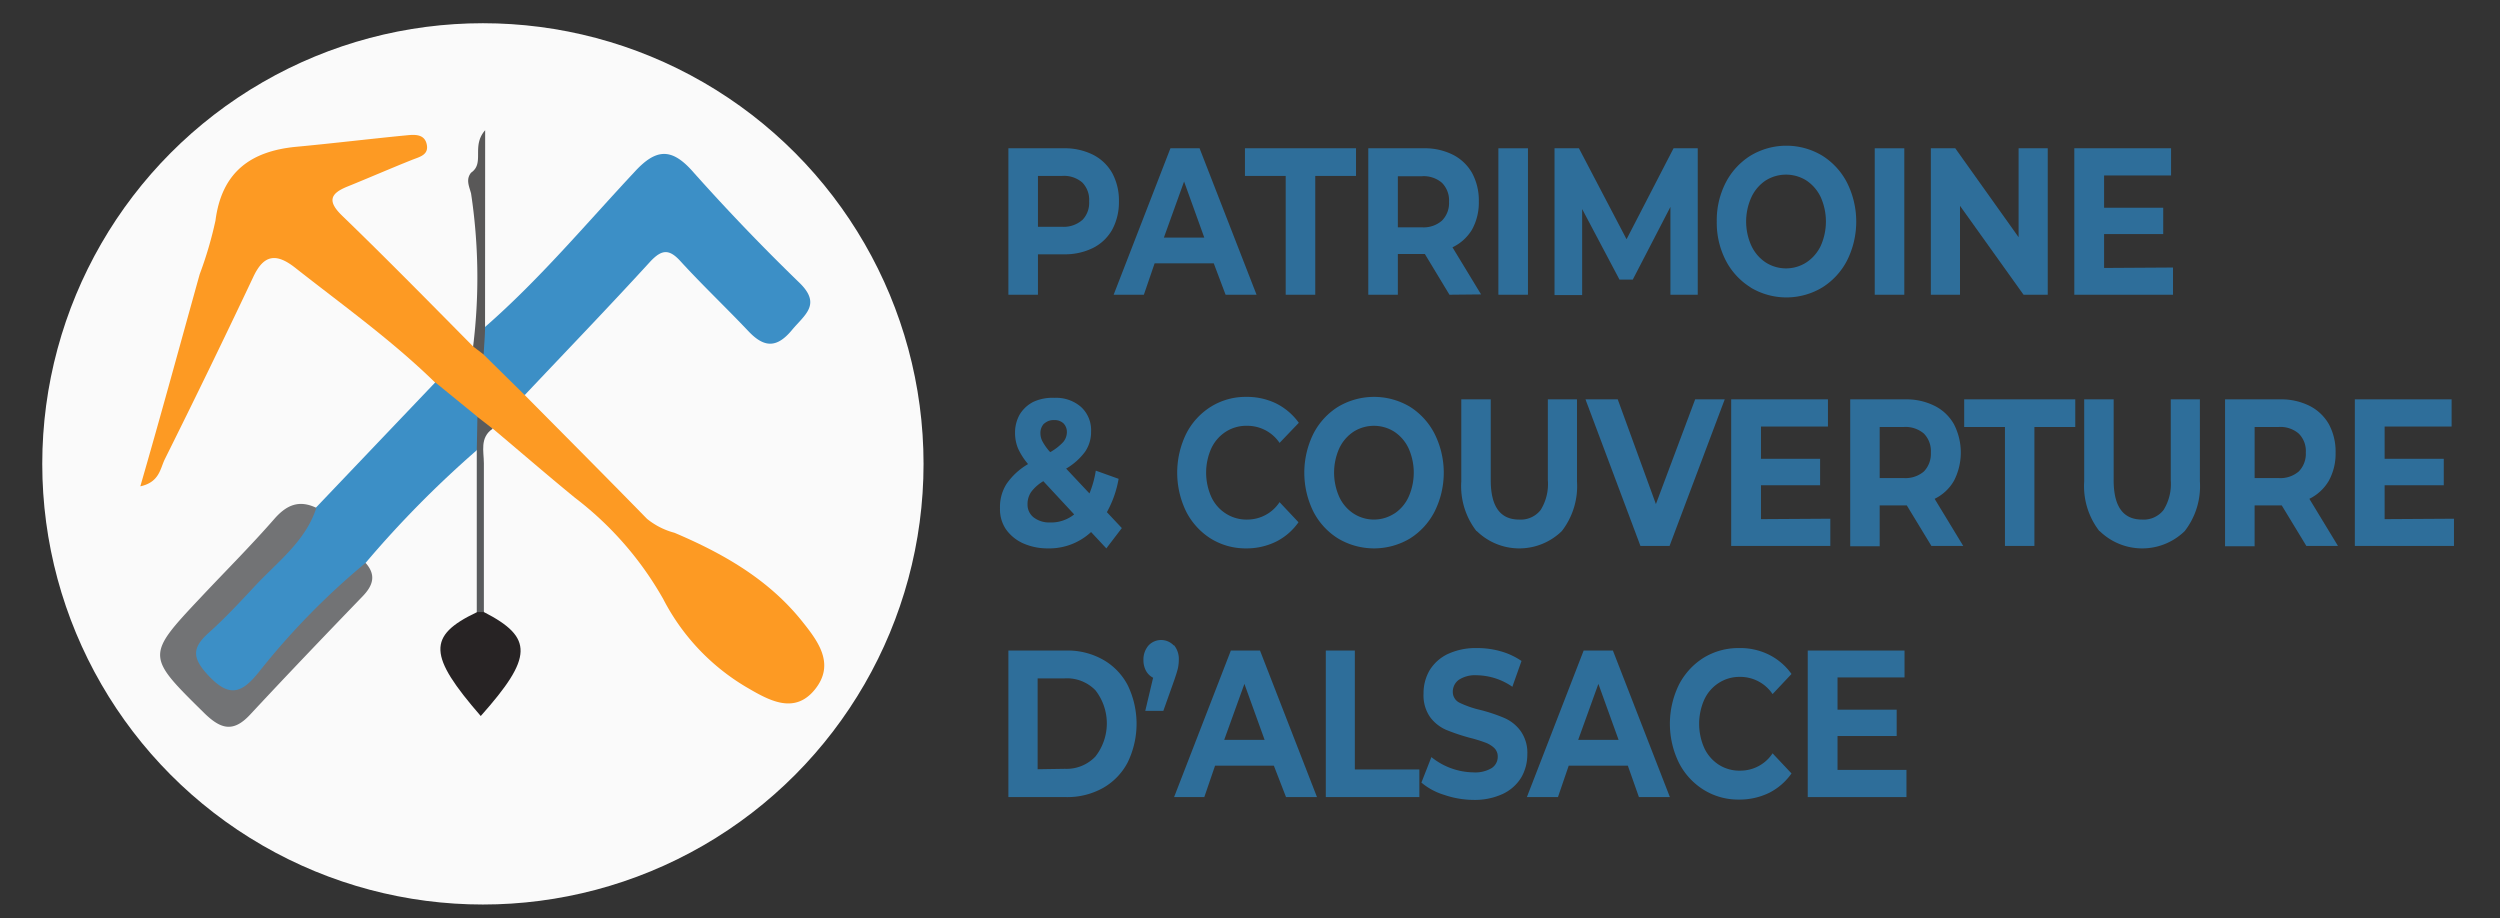
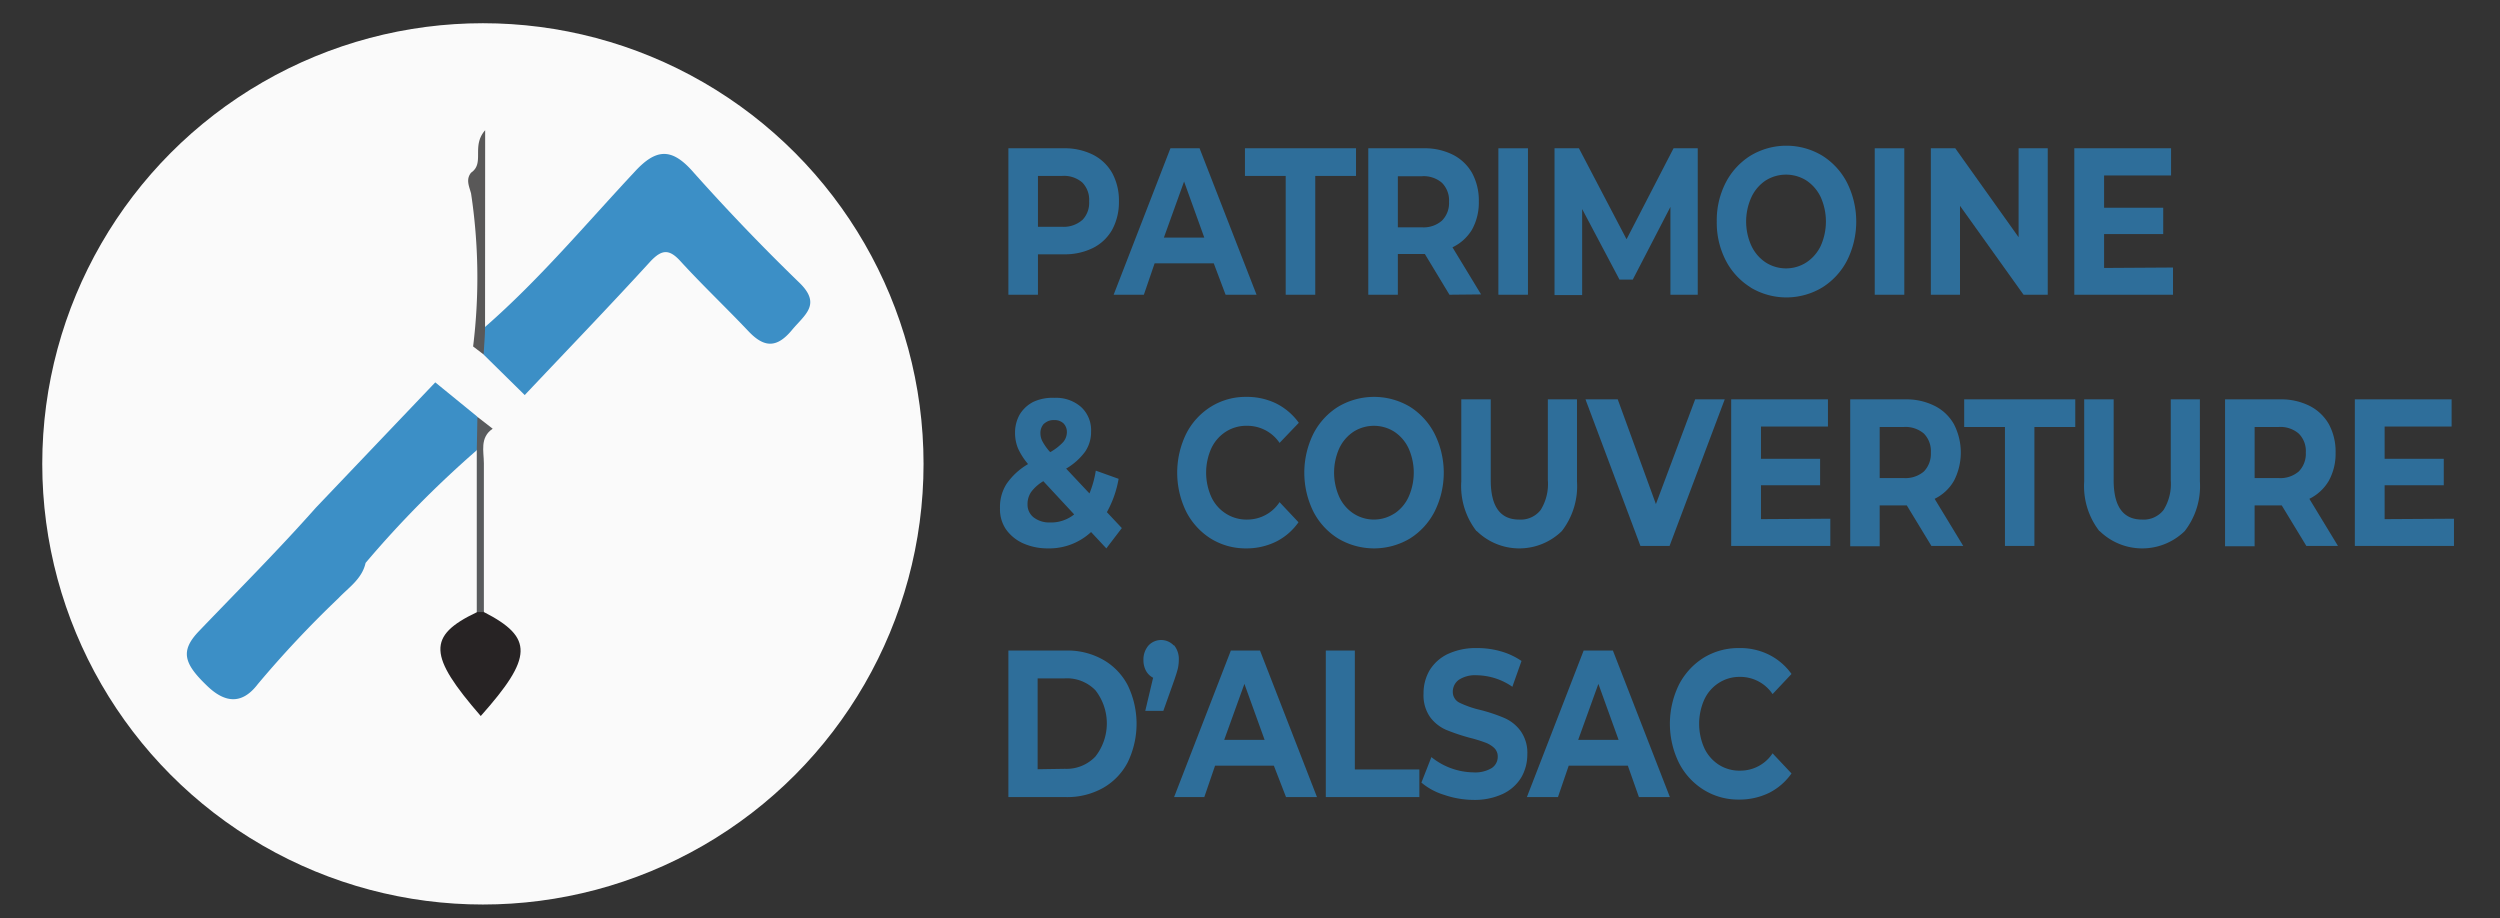
<svg xmlns="http://www.w3.org/2000/svg" id="Calque_1" data-name="Calque 1" viewBox="0 0 232.5 85.41">
  <rect x="0" y="0" width="232.5" height="85.41" fill="#333333" stroke="none" />
  <defs>
    <style>.cls-1{fill:#fafafa;}.cls-2{fill:#2e6e9a;}.cls-3{fill:#fd9a23;}.cls-4{fill:#3c8fc6;}.cls-5{fill:#727375;}.cls-6{fill:#272324;}.cls-7{fill:#595858;}.cls-8{fill:#595b5d;}</style>
  </defs>
  <title>logo-mobile</title>
  <circle class="cls-1" cx="44.91" cy="43.14" r="40.98" />
  <path class="cls-2" d="M101.65,14.39a4.28,4.28,0,0,1,1.79,1.71,5.35,5.35,0,0,1,.62,2.63,5.37,5.37,0,0,1-.62,2.62,4.22,4.22,0,0,1-1.79,1.71,5.89,5.89,0,0,1-2.74.59H96.53v3.76H93.78V13.79h5.13A5.89,5.89,0,0,1,101.65,14.39Zm-1,6.08a2.29,2.29,0,0,0,.64-1.74,2.3,2.3,0,0,0-.64-1.76,2.61,2.61,0,0,0-1.88-.61H96.53v4.73h2.23A2.61,2.61,0,0,0,100.64,20.47Z" />
  <path class="cls-2" d="M112.88,24.49h-5.5l-1,2.92h-2.81l5.28-13.62h2.71l5.3,13.62h-2.88ZM112,22.1l-1.88-5.22-1.88,5.22Z" />
  <path class="cls-2" d="M119.57,16.36h-3.79V13.79h10.33v2.57h-3.79V27.41h-2.75Z" />
  <path class="cls-2" d="M134.8,27.41l-2.29-3.79H130v3.79h-2.75V13.79h5.14a5.85,5.85,0,0,1,2.73.6,4.28,4.28,0,0,1,1.79,1.71,5.35,5.35,0,0,1,.62,2.63,5.19,5.19,0,0,1-.63,2.62A4.26,4.26,0,0,1,135.08,23l2.66,4.38ZM134.1,17a2.61,2.61,0,0,0-1.88-.61H130v4.75h2.23a2.57,2.57,0,0,0,1.88-.63,2.32,2.32,0,0,0,.65-1.75A2.31,2.31,0,0,0,134.1,17Z" />
  <path class="cls-2" d="M139.35,13.79h2.75V27.41h-2.75Z" />
  <path class="cls-2" d="M155.35,27.41V19.24L151.85,26h-1.24l-3.47-6.56v8h-2.57V13.79h2.27l4.43,8.46,4.37-8.46h2.25l0,13.62Z" />
  <path class="cls-2" d="M162.81,26.73a6.42,6.42,0,0,1-2.32-2.52,7.65,7.65,0,0,1-.83-3.61,7.65,7.65,0,0,1,.83-3.61,6.42,6.42,0,0,1,2.32-2.52,6.47,6.47,0,0,1,6.65,0A6.42,6.42,0,0,1,171.78,17a8.09,8.09,0,0,1,0,7.22,6.42,6.42,0,0,1-2.32,2.52,6.47,6.47,0,0,1-6.65,0ZM168,24.4a3.79,3.79,0,0,0,1.33-1.54,5.56,5.56,0,0,0,0-4.52A3.82,3.82,0,0,0,168,16.79a3.56,3.56,0,0,0-3.8,0,3.79,3.79,0,0,0-1.32,1.55,5.46,5.46,0,0,0,0,4.52,3.76,3.76,0,0,0,1.32,1.54,3.5,3.5,0,0,0,3.8,0Z" />
  <path class="cls-2" d="M174.35,13.79h2.75V27.41h-2.75Z" />
  <path class="cls-2" d="M190.44,13.79V27.41h-2.25l-5.91-8.27v8.27h-2.71V13.79h2.27l5.89,8.27V13.79Z" />
  <path class="cls-2" d="M202.09,24.88v2.53h-9.18V13.79h9v2.53h-6.23v3h5.5v2.45h-5.5v3.15Z" />
  <path class="cls-2" d="M102.89,51l-1.42-1.52a5.71,5.71,0,0,1-4,1.52,5.59,5.59,0,0,1-2.32-.47,3.91,3.91,0,0,1-1.62-1.34A3.32,3.32,0,0,1,93,47.27,4,4,0,0,1,93.61,45a6.24,6.24,0,0,1,2-1.84,6.25,6.25,0,0,1-.93-1.45,3.72,3.72,0,0,1-.28-1.43,3.39,3.39,0,0,1,.45-1.76,3.14,3.14,0,0,1,1.3-1.17A4.26,4.26,0,0,1,98.07,37a3.51,3.51,0,0,1,2.47.85,2.92,2.92,0,0,1,.93,2.28,3.24,3.24,0,0,1-.55,1.87,5.82,5.82,0,0,1-1.77,1.58l2.17,2.31a9.46,9.46,0,0,0,.59-2.12l2.12.76a9.75,9.75,0,0,1-1.09,3.1l1.39,1.48Zm-3-3.17-2.86-3.08a3.87,3.87,0,0,0-1.13,1,2,2,0,0,0-.34,1.14,1.51,1.51,0,0,0,.57,1.23,2.4,2.4,0,0,0,1.54.47A3.42,3.42,0,0,0,99.91,47.83Zm-2.78-8.45a1.24,1.24,0,0,0-.35.9,1.6,1.6,0,0,0,.19.77,4.87,4.87,0,0,0,.72,1,5.06,5.06,0,0,0,1.21-.94,1.45,1.45,0,0,0,.34-.91,1.14,1.14,0,0,0-.31-.82,1.17,1.17,0,0,0-.86-.31A1.27,1.27,0,0,0,97.13,39.38Z" />
  <path class="cls-2" d="M112.62,50.1a6.42,6.42,0,0,1-2.3-2.51,8.26,8.26,0,0,1,0-7.26,6.35,6.35,0,0,1,2.3-2.51,6.11,6.11,0,0,1,3.3-.91,6.2,6.2,0,0,1,2.78.62,5.8,5.8,0,0,1,2.09,1.79L119,41.19a3.61,3.61,0,0,0-3-1.59,3.53,3.53,0,0,0-2,.55,3.71,3.71,0,0,0-1.35,1.55,5.54,5.54,0,0,0,0,4.51,3.65,3.65,0,0,0,1.35,1.55,3.54,3.54,0,0,0,2,.56,3.59,3.59,0,0,0,3-1.62l1.76,1.87a5.62,5.62,0,0,1-2.1,1.81,6.22,6.22,0,0,1-2.79.62A6.15,6.15,0,0,1,112.62,50.1Z" />
  <path class="cls-2" d="M124.46,50.09a6.35,6.35,0,0,1-2.32-2.52,8.18,8.18,0,0,1,0-7.22,6.37,6.37,0,0,1,2.32-2.53,6.53,6.53,0,0,1,6.65,0,6.42,6.42,0,0,1,2.31,2.53,8.09,8.09,0,0,1,0,7.22,6.39,6.39,0,0,1-2.31,2.52,6.53,6.53,0,0,1-6.65,0Zm5.22-2.33A3.68,3.68,0,0,0,131,46.21a5.54,5.54,0,0,0,0-4.51,3.74,3.74,0,0,0-1.33-1.55,3.54,3.54,0,0,0-3.79,0,3.74,3.74,0,0,0-1.33,1.55,5.54,5.54,0,0,0,0,4.51,3.68,3.68,0,0,0,1.33,1.55,3.49,3.49,0,0,0,3.79,0Z" />
  <path class="cls-2" d="M137.31,49.39a6.82,6.82,0,0,1-1.41-4.62V37.14h2.74v7.52q0,3.66,2.64,3.66a2.35,2.35,0,0,0,2-.89,4.57,4.57,0,0,0,.67-2.77V37.14h2.71v7.63a6.82,6.82,0,0,1-1.41,4.62,5.66,5.66,0,0,1-7.91,0Z" />
  <path class="cls-2" d="M160.4,37.14l-5.13,13.63h-2.71l-5.11-13.63h3L154,46.88l3.65-9.74Z" />
  <path class="cls-2" d="M170.22,48.24v2.53H161V37.14h9v2.53h-6.23v3h5.5v2.46h-5.5v3.15Z" />
  <path class="cls-2" d="M179.62,50.77,177.33,47h-2.52v3.8h-2.74V37.14h5.13a5.85,5.85,0,0,1,2.73.61,4.22,4.22,0,0,1,1.79,1.71,5.74,5.74,0,0,1,0,5.25,4.18,4.18,0,0,1-1.8,1.68l2.66,4.38Zm-.69-10.44a2.63,2.63,0,0,0-1.88-.62h-2.24v4.75h2.24a2.63,2.63,0,0,0,1.88-.62,2.37,2.37,0,0,0,.64-1.75A2.33,2.33,0,0,0,178.93,40.33Z" />
  <path class="cls-2" d="M186.46,39.71h-3.79V37.14H193v2.57h-3.8V50.77h-2.74Z" />
  <path class="cls-2" d="M195.24,49.39a6.82,6.82,0,0,1-1.41-4.62V37.14h2.74v7.52q0,3.66,2.64,3.66a2.35,2.35,0,0,0,2-.89,4.57,4.57,0,0,0,.67-2.77V37.14h2.71v7.63a6.82,6.82,0,0,1-1.41,4.62,5.66,5.66,0,0,1-7.91,0Z" />
  <path class="cls-2" d="M214.49,50.77,212.2,47h-2.52v3.8h-2.75V37.14h5.14a5.88,5.88,0,0,1,2.73.61,4.28,4.28,0,0,1,1.79,1.71,5.35,5.35,0,0,1,.62,2.63,5.21,5.21,0,0,1-.63,2.62,4.26,4.26,0,0,1-1.81,1.68l2.66,4.38Zm-.7-10.44a2.61,2.61,0,0,0-1.88-.62h-2.23v4.75h2.23a2.61,2.61,0,0,0,1.88-.62,2.33,2.33,0,0,0,.65-1.75A2.29,2.29,0,0,0,213.79,40.33Z" />
  <path class="cls-2" d="M228.22,48.24v2.53H219V37.14h9v2.53h-6.23v3h5.5v2.46h-5.5v3.15Z" />
  <path class="cls-2" d="M93.78,60.5h5.39a6.69,6.69,0,0,1,3.41.85,5.8,5.8,0,0,1,2.3,2.38,8.22,8.22,0,0,1,0,7.16,5.82,5.82,0,0,1-2.3,2.39,6.79,6.79,0,0,1-3.41.85H93.78Zm5.25,11a3.69,3.69,0,0,0,2.84-1.14,5,5,0,0,0,0-6.17A3.69,3.69,0,0,0,99,63.09h-2.5v8.45Z" />
  <path class="cls-2" d="M109.18,60a2,2,0,0,1,.45,1.36,3.94,3.94,0,0,1-.08.77q-.09.39-.36,1.17l-1,2.81h-1.68l.73-3.08a1.57,1.57,0,0,1-.66-.64,2.09,2.09,0,0,1-.24-1,2,2,0,0,1,.47-1.36,1.61,1.61,0,0,1,2.35,0Z" />
  <path class="cls-2" d="M118.47,71.21H113l-1,2.92h-2.81l5.28-13.63h2.71l5.3,13.63h-2.88Zm-.86-2.4-1.88-5.21-1.88,5.21Z" />
  <path class="cls-2" d="M123.3,60.5H126V71.56h6v2.57H123.3Z" />
  <path class="cls-2" d="M134.3,73.92a5.94,5.94,0,0,1-2.11-1.14l.93-2.37A6.35,6.35,0,0,0,137,71.83a3,3,0,0,0,1.73-.4,1.25,1.25,0,0,0,.56-1.06,1.09,1.09,0,0,0-.33-.81,2.44,2.44,0,0,0-.85-.51,13,13,0,0,0-1.4-.43,18.82,18.82,0,0,1-2.21-.74A3.69,3.69,0,0,1,133,66.69a3.53,3.53,0,0,1-.61-2.18,4.22,4.22,0,0,1,.55-2.15,4,4,0,0,1,1.69-1.53,6.18,6.18,0,0,1,2.75-.56,7.88,7.88,0,0,1,2.22.31,6.53,6.53,0,0,1,1.9.89l-.85,2.4a5.94,5.94,0,0,0-3.29-1.07,2.75,2.75,0,0,0-1.7.43,1.37,1.37,0,0,0-.55,1.13,1.11,1.11,0,0,0,.64,1,9.36,9.36,0,0,0,1.94.67,15.71,15.71,0,0,1,2.21.74A3.69,3.69,0,0,1,141.43,68a3.49,3.49,0,0,1,.61,2.17,4.24,4.24,0,0,1-.56,2.13,4,4,0,0,1-1.71,1.53,6.2,6.2,0,0,1-2.76.56A8.55,8.55,0,0,1,134.3,73.92Z" />
  <path class="cls-2" d="M151.39,71.21h-5.5l-1,2.92H142l5.28-13.63H150l5.3,13.63h-2.88Zm-.86-2.4-1.88-5.21-1.88,5.21Z" />
  <path class="cls-2" d="M158.44,73.45a6.35,6.35,0,0,1-2.3-2.51,8.26,8.26,0,0,1,0-7.26,6.42,6.42,0,0,1,2.3-2.51,6.19,6.19,0,0,1,3.3-.9,6,6,0,0,1,2.78.62,5.7,5.7,0,0,1,2.09,1.79l-1.76,1.87a3.62,3.62,0,0,0-3-1.6,3.54,3.54,0,0,0-2,.56,3.65,3.65,0,0,0-1.35,1.55,5.54,5.54,0,0,0,0,4.51,3.71,3.71,0,0,0,1.35,1.55,3.53,3.53,0,0,0,2,.55,3.58,3.58,0,0,0,3-1.61l1.76,1.87a5.67,5.67,0,0,1-2.09,1.81,6.29,6.29,0,0,1-2.8.62A6.07,6.07,0,0,1,158.44,73.45Z" />
-   <path class="cls-2" d="M177.3,71.6v2.53h-9.18V60.5h9V63h-6.23v3h5.5v2.45h-5.5V71.6Z" />
-   <path class="cls-3" d="M48.8,36.74c3.79,3.83,7.6,7.65,11.37,11.51a6.83,6.83,0,0,0,2.56,1.3c4.52,1.92,8.73,4.32,11.85,8.21,1.49,1.86,3.13,4,1.19,6.38s-4.36.93-6.4-.26a20.35,20.35,0,0,1-7.69-8.17,31,31,0,0,0-8.2-9.41c-2.59-2.12-5.12-4.31-7.68-6.46a3,3,0,0,1-2-.86c-1.21-1-2.8-1.72-3.35-3.42-4-3.91-8.59-7.19-13-10.66-1.89-1.49-3-1.1-3.93.93q-4,8.46-8.19,16.87c-.44.9-.5,2.14-2.28,2.53C15,38.49,16.76,32,18.57,25.51a35.85,35.85,0,0,0,1.47-5c.58-4.5,3.27-6.46,7.52-6.86,3.44-.32,6.87-.74,10.3-1.07.73-.07,1.63-.12,1.83.86s-.68,1.15-1.38,1.43c-2,.8-4,1.67-6,2.48-1.64.66-1.86,1.39-.48,2.72C36,24.1,40,28.18,44,32.22a1.75,1.75,0,0,1,1.29.37C46.59,33.89,48.19,34.9,48.8,36.74Z" />
  <path class="cls-4" d="M48.8,36.74,45,33a2.4,2.4,0,0,1,.13-2.61C50.16,26,54.48,20.84,59,16c2-2.19,3.46-2.3,5.47,0q4.74,5.32,9.86,10.28c2.12,2.05.48,3-.71,4.45-1.41,1.68-2.58,1.58-4,.09-2.08-2.2-4.28-4.28-6.32-6.51-1.06-1.17-1.74-1.13-2.81,0C56.69,28.47,52.72,32.59,48.8,36.74Z" />
  <path class="cls-4" d="M40.48,35.56l3.9,3.18a3.14,3.14,0,0,1-.06,3.15A96.7,96.7,0,0,0,34,52.35c-.33,1.49-1.57,2.28-2.52,3.28a98.25,98.25,0,0,0-7.51,8c-1.39,1.82-2.94,1.83-4.65.21-2.23-2.12-2.59-3.29-.82-5.14,3.65-3.81,7.38-7.54,10.88-11.49Z" />
-   <path class="cls-5" d="M29.42,47.23c-1,3.1-3.59,5-5.68,7.24-1.4,1.5-2.79,3-4.33,4.38s-1.56,2.31-.09,3.91c1.95,2.11,3.12,1.8,4.77-.28A68.06,68.06,0,0,1,34,52.35c1,1.12.7,2.09-.26,3.09-3.51,3.64-7,7.28-10.46,11-1.57,1.7-2.73,1.39-4.27-.11C13.6,61,13.55,61,18.68,55.55c2.28-2.43,4.65-4.79,6.84-7.3C26.67,46.94,27.83,46.47,29.42,47.23Z" />
  <path class="cls-6" d="M45,56.92c4.63,2.37,4.57,4.21-.29,9.67-4.88-5.62-5-7.45-.37-9.65C44.59,56.6,44.81,56.6,45,56.92Z" />
  <path class="cls-7" d="M45.11,30.36c0,.87-.09,1.74-.13,2.61L44,32.22A52.36,52.36,0,0,0,43.81,18c-.16-.64-.52-1.29,0-1.94,1.3-.89,0-2.46,1.31-3.95Z" />
  <path class="cls-8" d="M45,56.92l-.66,0q0-7.53,0-15l.06-3.15,1.42,1.1C44.6,40.69,45,42,45,43.09,45,47.7,45,52.31,45,56.92Z" />
</svg>